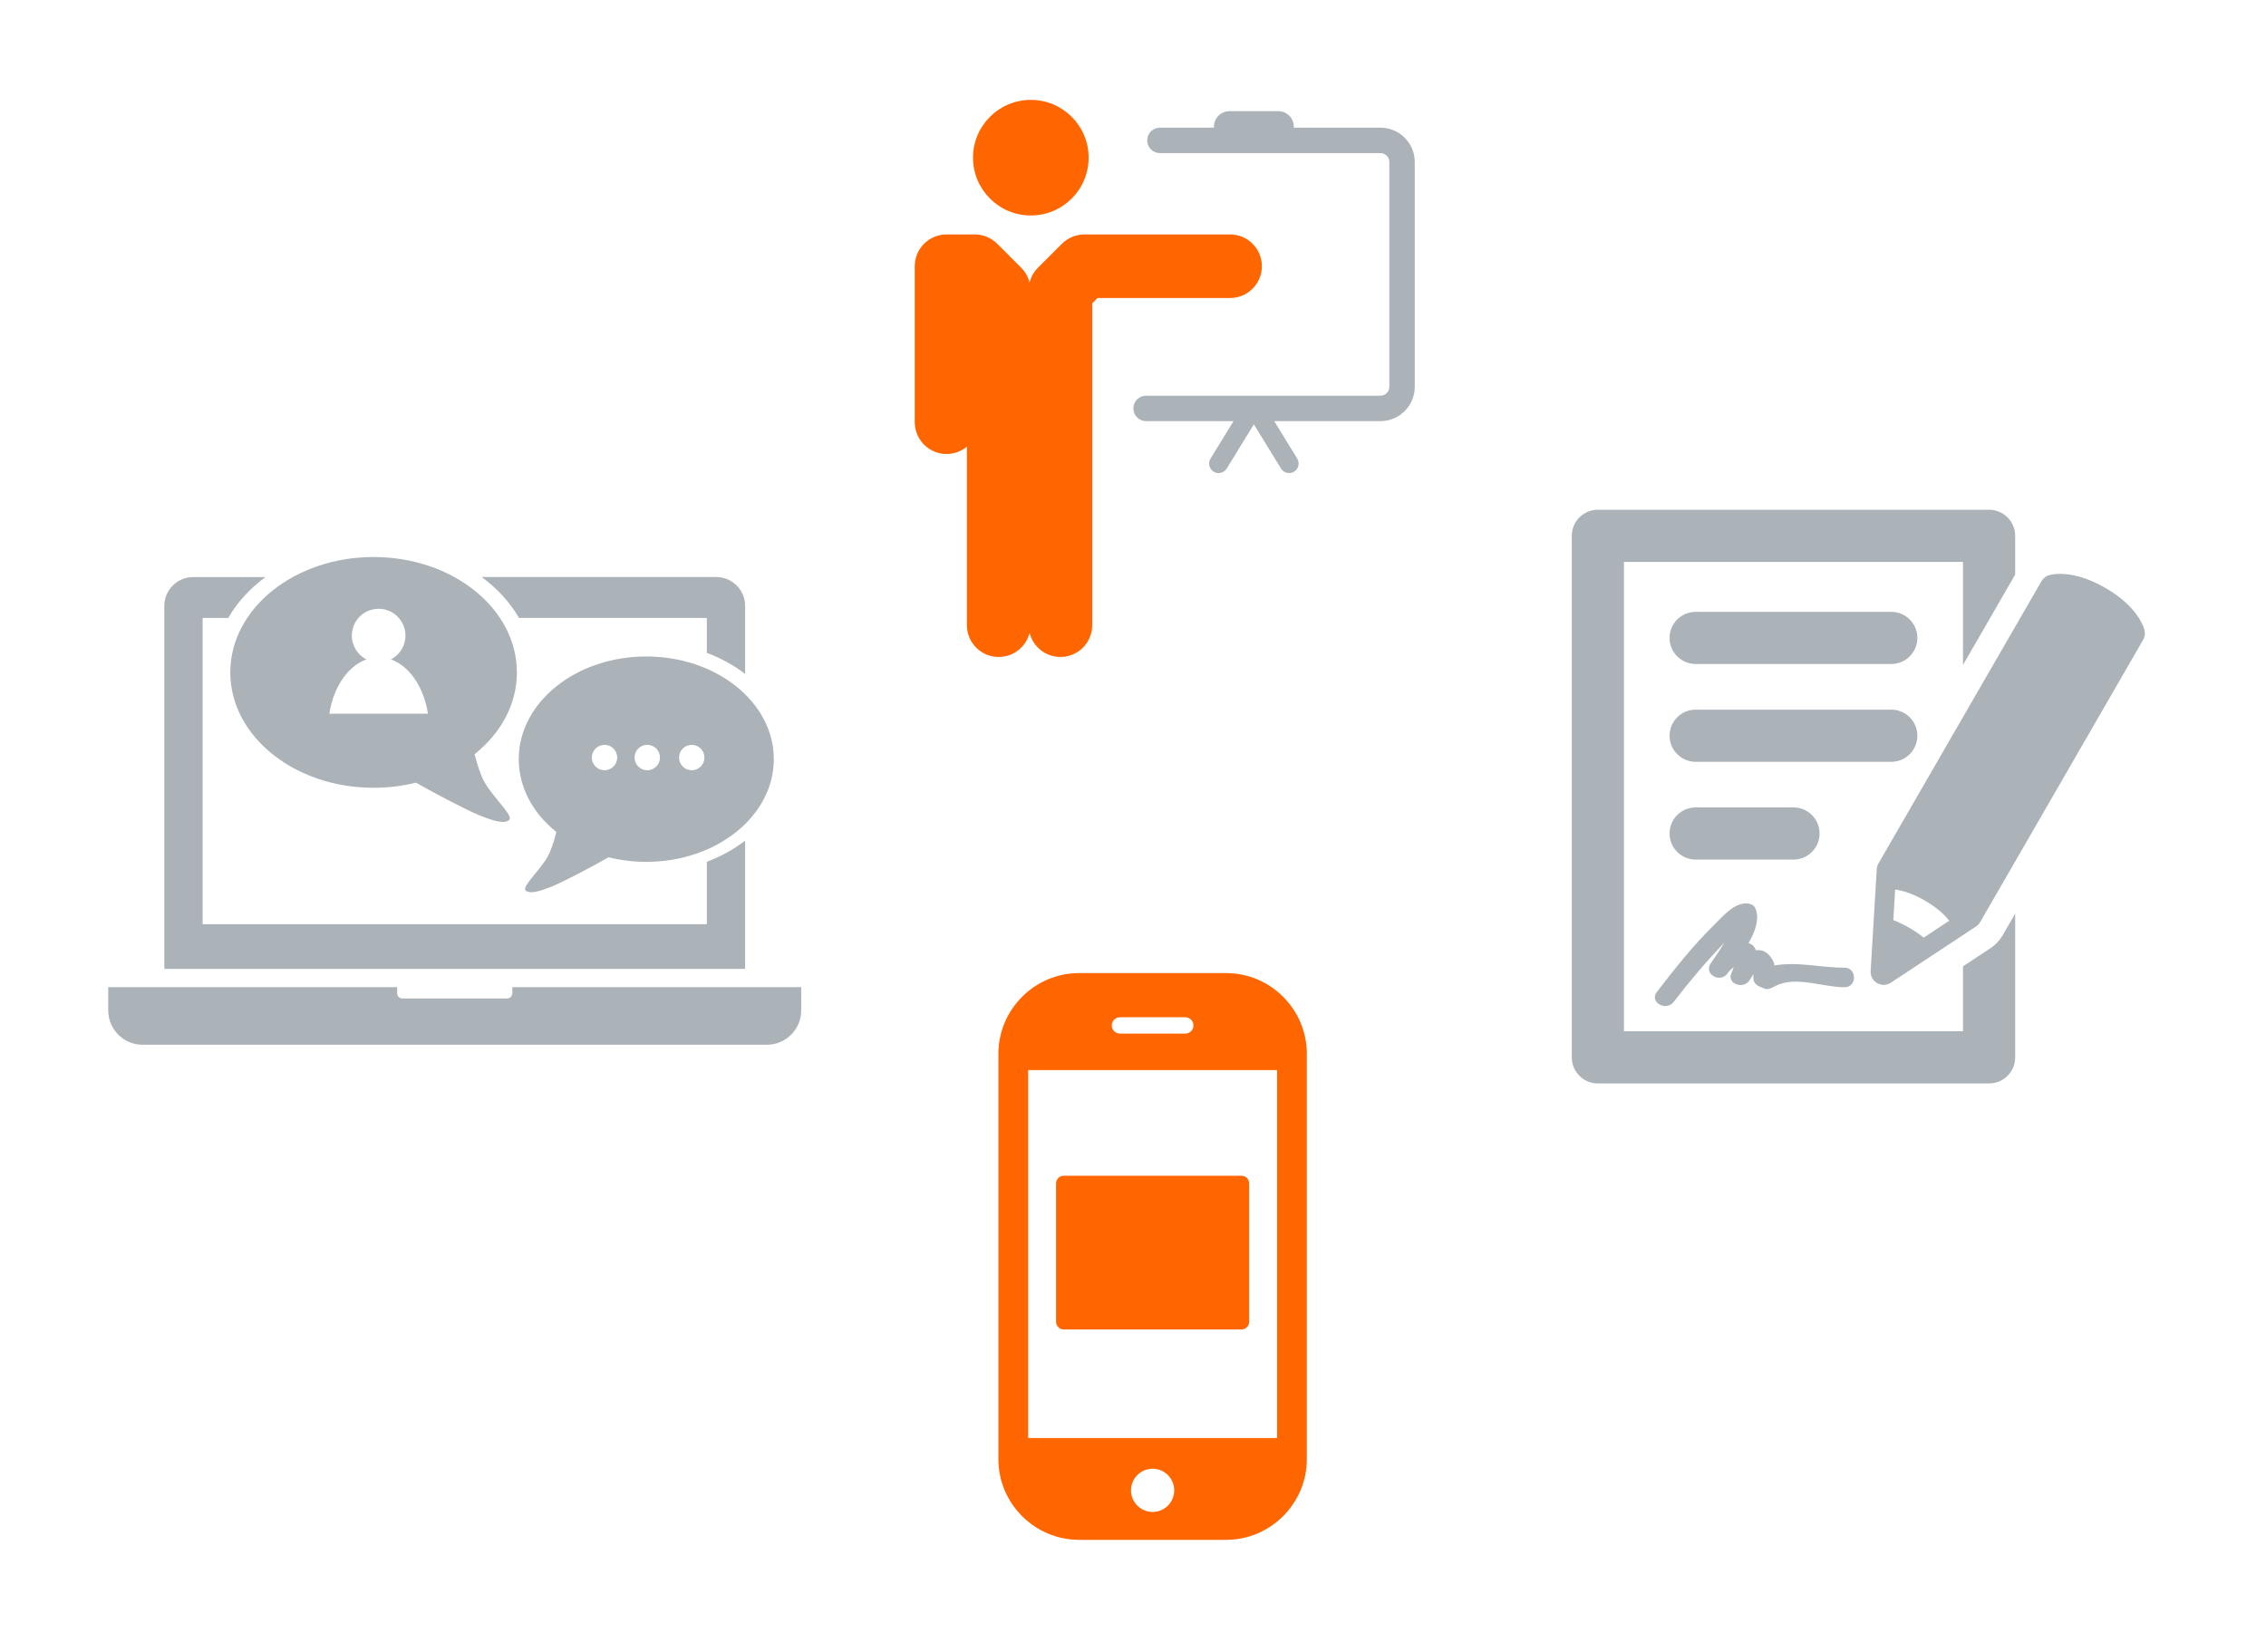
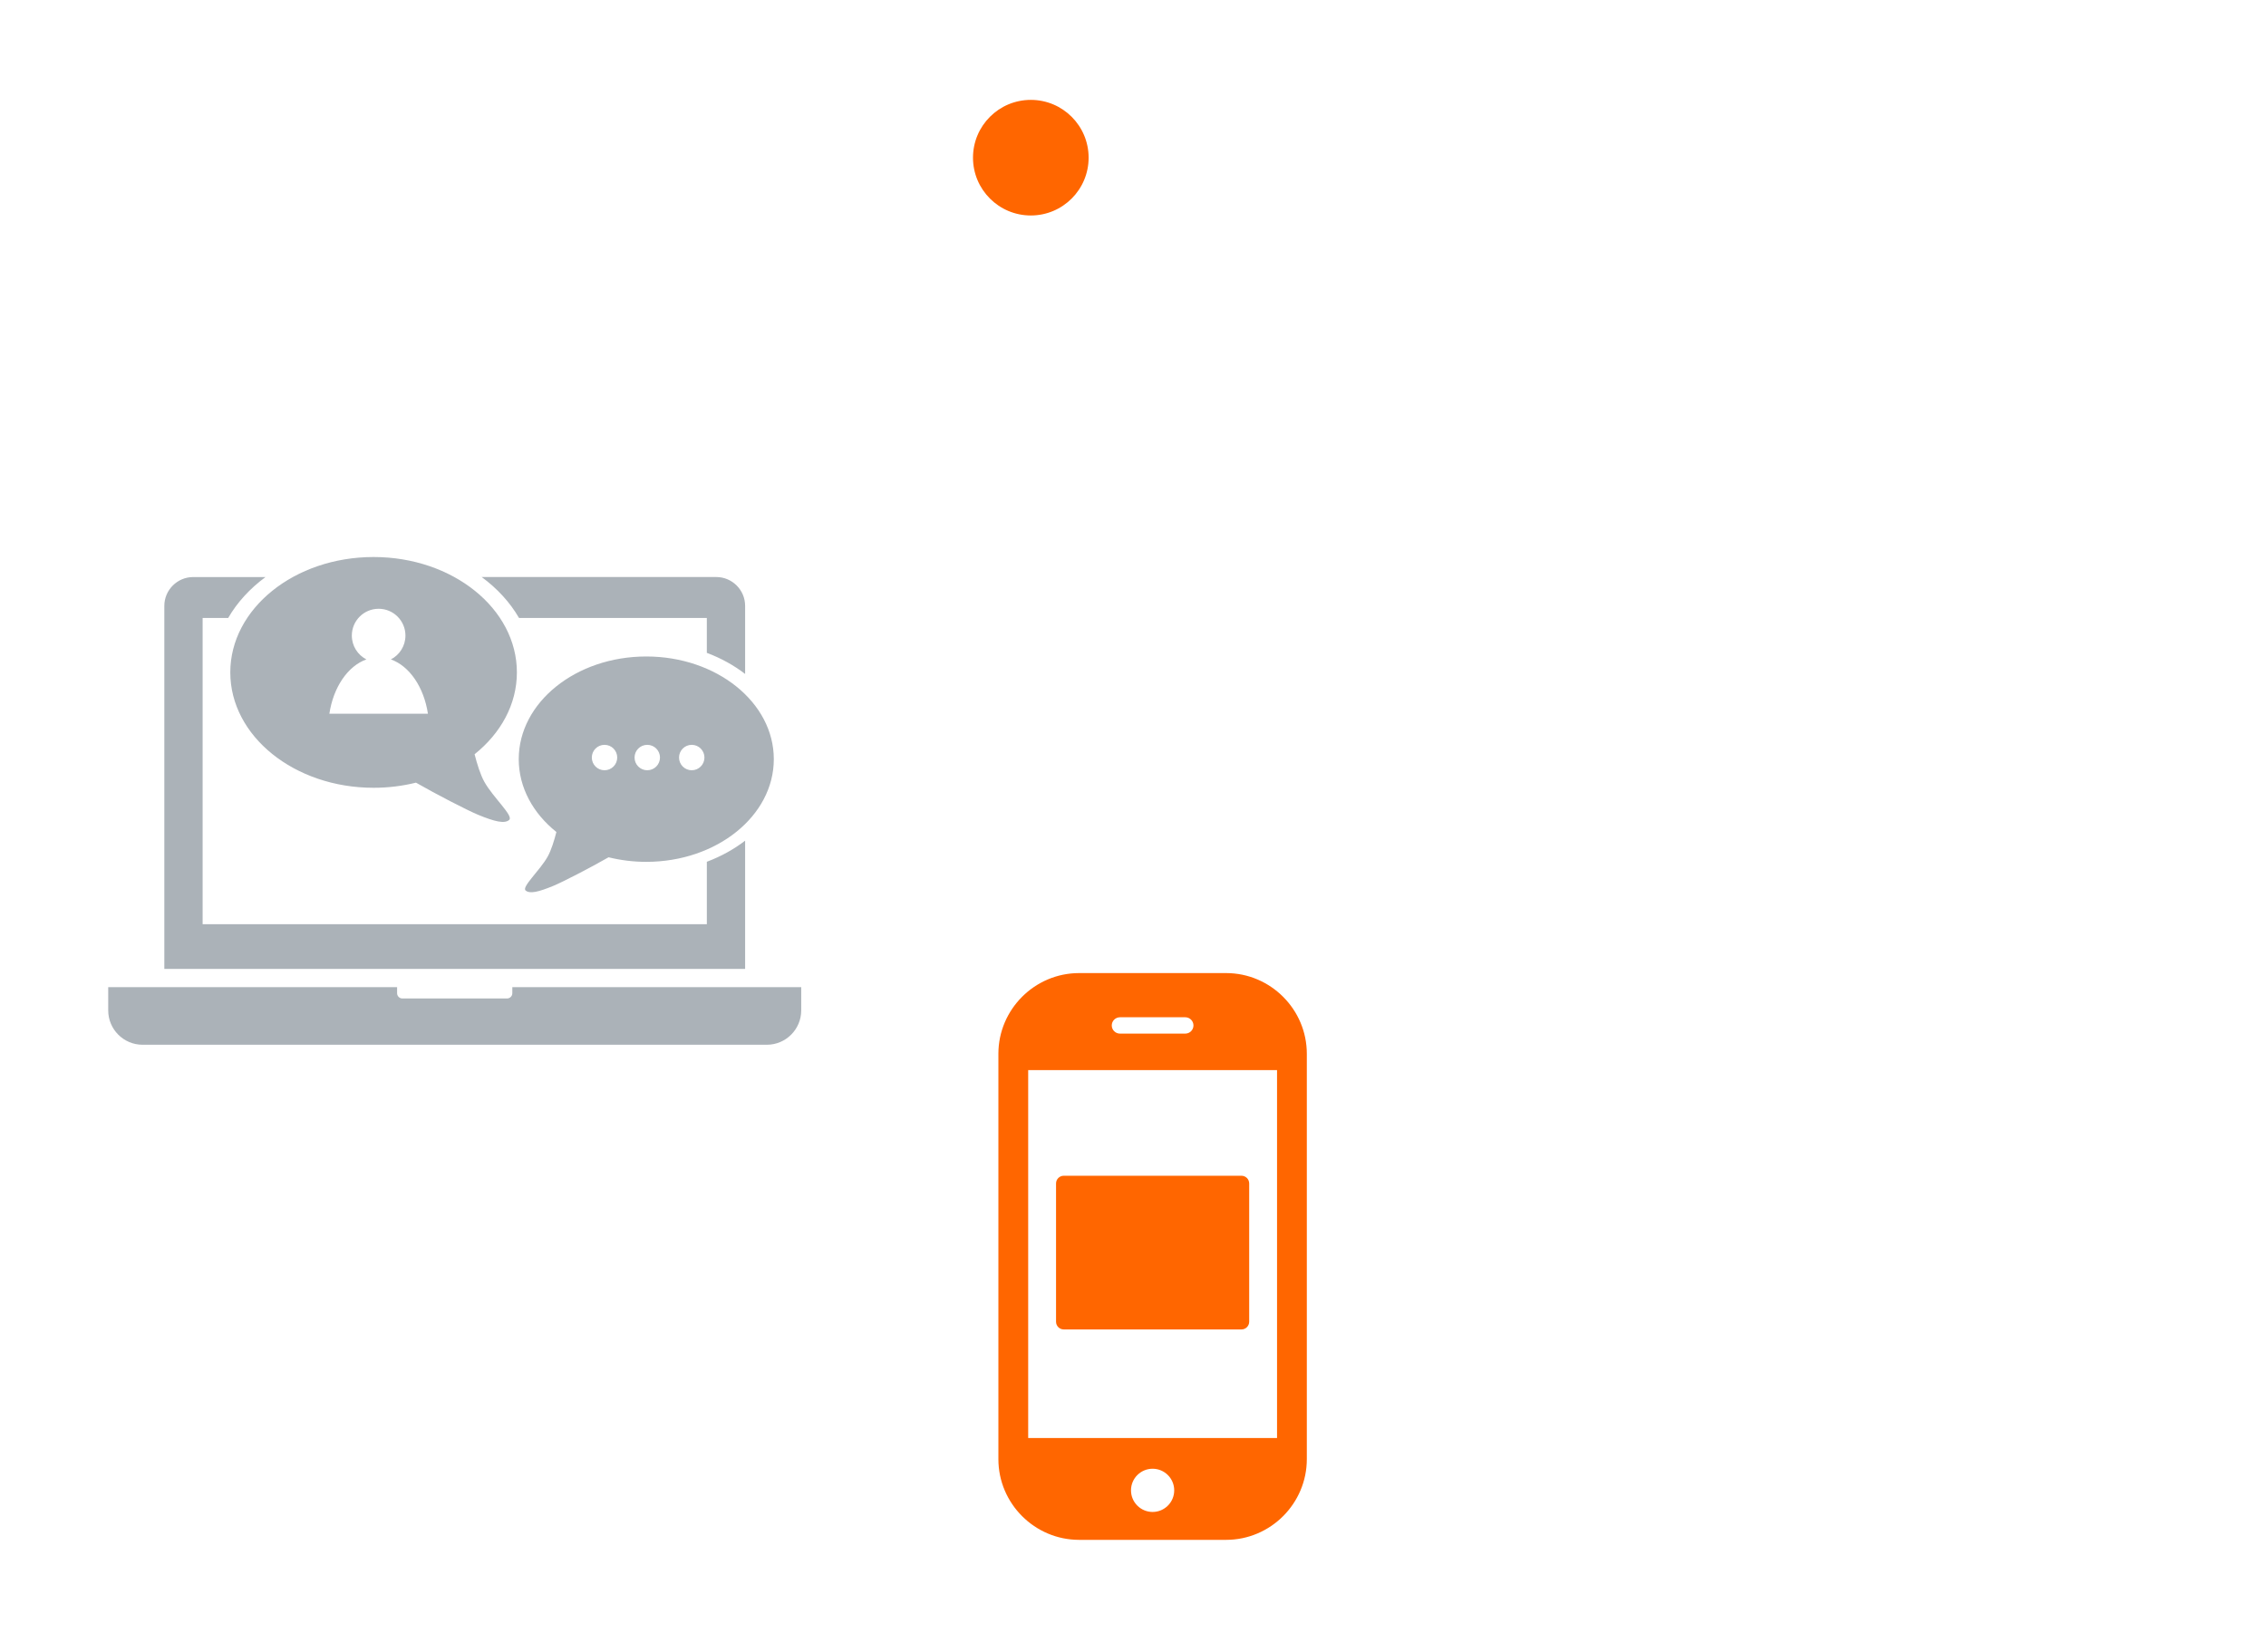
<svg xmlns="http://www.w3.org/2000/svg" xml:space="preserve" width="1862px" height="1358px" style="shape-rendering:geometricPrecision; text-rendering:geometricPrecision; image-rendering:optimizeQuality; fill-rule:evenodd; clip-rule:evenodd" viewBox="0 0 129.501 94.454">
  <defs>
    <style type="text/css">
   
    .fil0 {fill:none}
    .fil1 {fill:#ABB2B8}
    .fil2 {fill:#FF6600}
    .fil4 {fill:#ABB2B8;fill-rule:nonzero}
    .fil3 {fill:#FF6600;fill-rule:nonzero}
   
  </style>
  </defs>
  <g id="Layer_x0020_1">
-     <rect class="fil0" y="8.21228e-005" width="129.501" height="94.454" />
    <path class="fil1" d="M6.181 56.43l16.51 0 0 0.346c0,0.167 0.136,0.303 0.303,0.303l5.98 0c0.167,0 0.303,-0.136 0.303,-0.303l0 -0.346 16.511 0 0 1.334c0,1.078 -0.882,1.96 -1.96,1.96l-35.688 0c-1.078,0 -1.959,-0.882 -1.959,-1.96l0 -1.334 0 0 -8.21229e-005 0zm3.207 -1.04l33.194 0 0 -7.332c-0.639,0.492 -1.378,0.9 -2.188,1.206l0 3.57 -28.817 0 0 -17.506 1.459 0c0.515,-0.891 1.244,-1.685 2.134,-2.34l-4.135 0c-0.906,0 -1.647,0.741 -1.647,1.647l0 20.757 0 0 0 0zm33.194 -16.864l0 -3.893c0,-0.906 -0.741,-1.647 -1.647,-1.647l-13.409 0c0.89,0.655 1.619,1.449 2.134,2.34l10.733 0 0 1.994c0.811,0.305 1.549,0.714 2.188,1.206l0 0 0 0 -8.21229e-005 -8.21229e-005zm-18.813 6.214c1.153,0.662 2.928,1.578 3.546,1.835 0.958,0.396 1.519,0.528 1.783,0.297 0.264,-0.231 -0.924,-1.288 -1.42,-2.179 -0.226,-0.406 -0.417,-1.024 -0.558,-1.576 1.494,-1.195 2.418,-2.85 2.418,-4.679 0,-3.643 -3.667,-6.596 -8.19,-6.596 -4.523,0 -8.19,2.953 -8.19,6.596 0,3.643 3.667,6.596 8.19,6.596 0.842,0 1.655,-0.103 2.42,-0.293l0 0 0 0 0 -8.21229e-005zm11.009 4.267c-1.026,0.589 -2.606,1.405 -3.156,1.633 -0.852,0.353 -1.352,0.47 -1.587,0.264 -0.235,-0.206 0.823,-1.146 1.264,-1.939 0.201,-0.361 0.371,-0.911 0.497,-1.403 -1.329,-1.063 -2.152,-2.536 -2.152,-4.164 0,-3.242 3.263,-5.87 7.289,-5.87 4.025,0 7.289,2.628 7.289,5.87 0,3.242 -3.263,5.87 -7.289,5.87 -0.75,0 -1.473,-0.092 -2.154,-0.261l0 0 0 0 -8.21229e-005 0zm-0.232 -6.428c0.401,0 0.726,0.325 0.726,0.726 0,0.401 -0.325,0.727 -0.726,0.727 -0.401,0 -0.726,-0.325 -0.726,-0.727 0,-0.401 0.325,-0.726 0.726,-0.726zm2.443 0c0.401,0 0.727,0.325 0.727,0.726 0,0.401 -0.325,0.727 -0.727,0.727 -0.401,0 -0.726,-0.325 -0.726,-0.727 0,-0.401 0.325,-0.726 0.726,-0.726zm2.542 0c0.401,0 0.726,0.325 0.726,0.726 0,0.401 -0.325,0.727 -0.726,0.727 -0.401,0 -0.726,-0.325 -0.726,-0.727 0,-0.401 0.325,-0.726 0.726,-0.726zm-17.895 -7.778c0.846,0 1.532,0.686 1.532,1.532 0,0.594 -0.338,1.109 -0.832,1.363 1.06,0.375 1.887,1.583 2.117,3.105l-5.633 0c0.229,-1.522 1.057,-2.73 2.116,-3.105 -0.494,-0.254 -0.832,-0.769 -0.832,-1.363 0,-0.846 0.686,-1.532 1.532,-1.532l0 0 0 0 -8.21229e-005 0z" />
    <circle class="fil2" cx="58.91" cy="9.014" r="3.304" />
-     <path class="fil3" d="M70.299 17.036c1.003,0 1.817,-0.814 1.817,-1.817 0,-1.004 -0.814,-1.817 -1.817,-1.817l-8.326 0c-0.507,0 -0.965,0.208 -1.295,0.543l-1.36 1.36 -0 0c-0.243,0.243 -0.402,0.537 -0.479,0.847 -0.077,-0.31 -0.236,-0.604 -0.479,-0.847l-0 0 -1.359 -1.36c-0.33,-0.335 -0.788,-0.543 -1.295,-0.543l-1.612 0c-1.003,0 -1.817,0.814 -1.817,1.817l0 8.917c0,1.003 0.814,1.817 1.817,1.817 0.443,0 0.849,-0.159 1.164,-0.422l0 -0.017 0.02 0 -0.02 0.017 0 10.208c0,1.003 0.814,1.817 1.817,1.817 0.853,0 1.568,-0.587 1.764,-1.379 0.196,0.792 0.912,1.379 1.764,1.379 1.003,0 1.817,-0.814 1.817,-1.817l0 -18.398 0.305 -0.305 7.574 0 0 -0z" />
-     <path class="fil4" d="M66.288 7.298c-0.401,0 -0.727,0.325 -0.727,0.727 0,0.401 0.325,0.727 0.727,0.727l12.607 0c0.139,0 0.265,0.057 0.357,0.149 0.092,0.092 0.149,0.218 0.149,0.357l0 12.856c0,0.138 -0.057,0.265 -0.149,0.357 -0.092,0.092 -0.218,0.149 -0.357,0.149l-13.396 0c-0.401,0 -0.727,0.326 -0.727,0.727 0,0.401 0.325,0.727 0.727,0.727l4.997 0 -1.316 2.143c-0.156,0.256 -0.075,0.591 0.181,0.747 0.256,0.157 0.591,0.075 0.747,-0.181l1.55 -2.525 1.551 2.525c0.156,0.256 0.491,0.337 0.747,0.181 0.256,-0.156 0.337,-0.491 0.181,-0.747l-1.315 -2.143 6.072 0c0.54,0 1.03,-0.22 1.385,-0.575 0.355,-0.355 0.575,-0.845 0.575,-1.385l0 -12.856c0,-0.539 -0.22,-1.03 -0.575,-1.385 -0.355,-0.355 -0.845,-0.575 -1.385,-0.575l-4.954 0c0.001,-0.019 0.002,-0.038 0.002,-0.057l0 0c0,-0.488 -0.399,-0.886 -0.886,-0.886l-2.793 0c-0.488,0 -0.886,0.399 -0.886,0.886l0 0c0,0.019 0,0.038 0.002,0.057l-3.09 0 -0 -0z" />
-     <path id="_554819400" class="fil1" d="M108.088 34.977l-11.18 0c-0.824,0 -1.491,0.668 -1.491,1.491 0,0.822 0.668,1.49 1.491,1.49l11.18 -0c0.825,0 1.491,-0.668 1.491,-1.491 -0,-0.822 -0.667,-1.49 -1.491,-1.49zm-7.868 21.049c0.049,0.299 0.394,0.392 0.625,0.488 0.223,0.094 0.49,-0.084 0.675,-0.174 1.137,-0.553 2.678,0.097 3.896,0.097 0.721,0 0.721,-1.118 0,-1.118 -1.421,0 -2.602,-0.36 -4.011,-0.127 0,-0.082 -0.03,-0.192 -0.118,-0.342 -0.263,-0.45 -0.598,-0.578 -0.934,-0.523 -0.022,-0.053 -0.044,-0.106 -0.075,-0.16 -0.088,-0.144 -0.211,-0.216 -0.349,-0.246 0.393,-0.687 0.646,-1.413 0.389,-2.001 -0.079,-0.179 -0.303,-0.27 -0.483,-0.277 -0.746,-0.028 -1.387,0.756 -1.867,1.226 -1.201,1.177 -2.259,2.513 -3.282,3.843 -0.44,0.571 0.532,1.127 0.965,0.565 0.907,-1.178 1.868,-2.322 2.902,-3.391 -0.249,0.409 -0.514,0.81 -0.792,1.197 -0.397,0.615 0.552,1.138 0.965,0.565 0.099,-0.15 0.224,-0.258 0.36,-0.351 -0.027,0.069 -0.055,0.137 -0.083,0.207 0.001,0 0.003,0 0.004,0.001 -0.022,0.044 -0.043,0.089 -0.061,0.132 -0.25,0.626 0.683,0.913 1.022,0.43 0.086,-0.121 0.166,-0.251 0.237,-0.387 -0.005,0.093 -0.007,0.219 0.013,0.346l0 0 -8.21229e-005 8.21229e-005zm22.346 -19.984c-0.031,-0.134 -0.345,-1.338 -2.242,-2.434 -1.896,-1.095 -3.097,-0.765 -3.229,-0.724 -0.178,0.056 -0.328,0.176 -0.421,0.338l-9.317 16.137c-0.058,0.101 -0.092,0.214 -0.099,0.329l-0.349 5.823c-0.017,0.282 0.127,0.549 0.371,0.69 0.246,0.141 0.548,0.131 0.783,-0.023l4.868 -3.214c0.097,-0.063 0.177,-0.149 0.235,-0.248l9.318 -16.14c0.093,-0.162 0.122,-0.352 0.082,-0.534l-0 0 8.21229e-005 -0zm-12.625 17.557c-0.248,-0.2 -0.529,-0.389 -0.831,-0.564 -0.304,-0.175 -0.608,-0.322 -0.905,-0.438l0.104 -1.746c0.389,0.051 0.965,0.209 1.697,0.63 0.731,0.422 1.155,0.843 1.395,1.154l-1.46 0.965 0 -0 -0 0zm3.81 0.611l-1.564 1.032 0 3.711 -19.378 -0 0 -26.832 19.378 0 0 5.891 2.982 -5.164 -0 -2.217c0,-0.824 -0.668,-1.49 -1.491,-1.49l-22.36 0c-0.823,0 -1.49,0.667 -1.49,1.49l0 29.815c0,0.823 0.667,1.49 1.49,1.49l22.36 -0c0.824,0 1.492,-0.668 1.492,-1.491l0 -8.216 -0.712 1.232c-0.174,0.3 -0.418,0.559 -0.707,0.749l0 0 8.21229e-005 -0zm-11.252 -5.071c0.823,0 1.491,-0.668 1.491,-1.491 0,-0.823 -0.667,-1.491 -1.491,-1.491l-5.591 0c-0.823,0 -1.491,0.668 -1.491,1.491 0,0.823 0.668,1.491 1.491,1.491l5.591 -0 0 -0 0 -8.21229e-005zm7.08 -7.081c0,-0.823 -0.666,-1.49 -1.491,-1.49l-11.179 0c-0.824,0 -1.491,0.668 -1.491,1.49 0,0.824 0.668,1.491 1.491,1.491l11.18 0c0.824,0 1.49,-0.668 1.49,-1.491z" />
    <path class="fil2" d="M65.871 83.962c0.682,0 1.235,0.553 1.235,1.235 0,0.682 -0.553,1.235 -1.235,1.235 -0.682,0 -1.235,-0.553 -1.235,-1.235 0,-0.682 0.553,-1.235 1.235,-1.235zm-4.201 -28.335l8.402 0c2.537,0 4.613,2.076 4.613,4.613l0 23.174c0,2.537 -2.076,4.613 -4.613,4.613l-8.402 0c-2.537,0 -4.613,-2.076 -4.613,-4.613l0 -23.174c0,-2.537 2.076,-4.613 4.613,-4.613zm2.334 2.526l3.735 0c0.257,0 0.467,0.21 0.467,0.467l0 0c0,0.257 -0.21,0.467 -0.467,0.467l-3.735 0c-0.257,0 -0.467,-0.21 -0.467,-0.467l0 0c0,-0.257 0.21,-0.467 0.467,-0.467zm-5.244 3.02l14.223 0 0 21.032 -14.223 0 0 -21.032zm2.032 6.04l10.159 0c0.242,0 0.44,0.198 0.44,0.439l0 7.907c0,0.242 -0.198,0.44 -0.44,0.44l-10.159 0c-0.242,0 -0.44,-0.198 -0.44,-0.44l0 -7.907c0,-0.242 0.198,-0.439 0.44,-0.439z" />
  </g>
</svg>